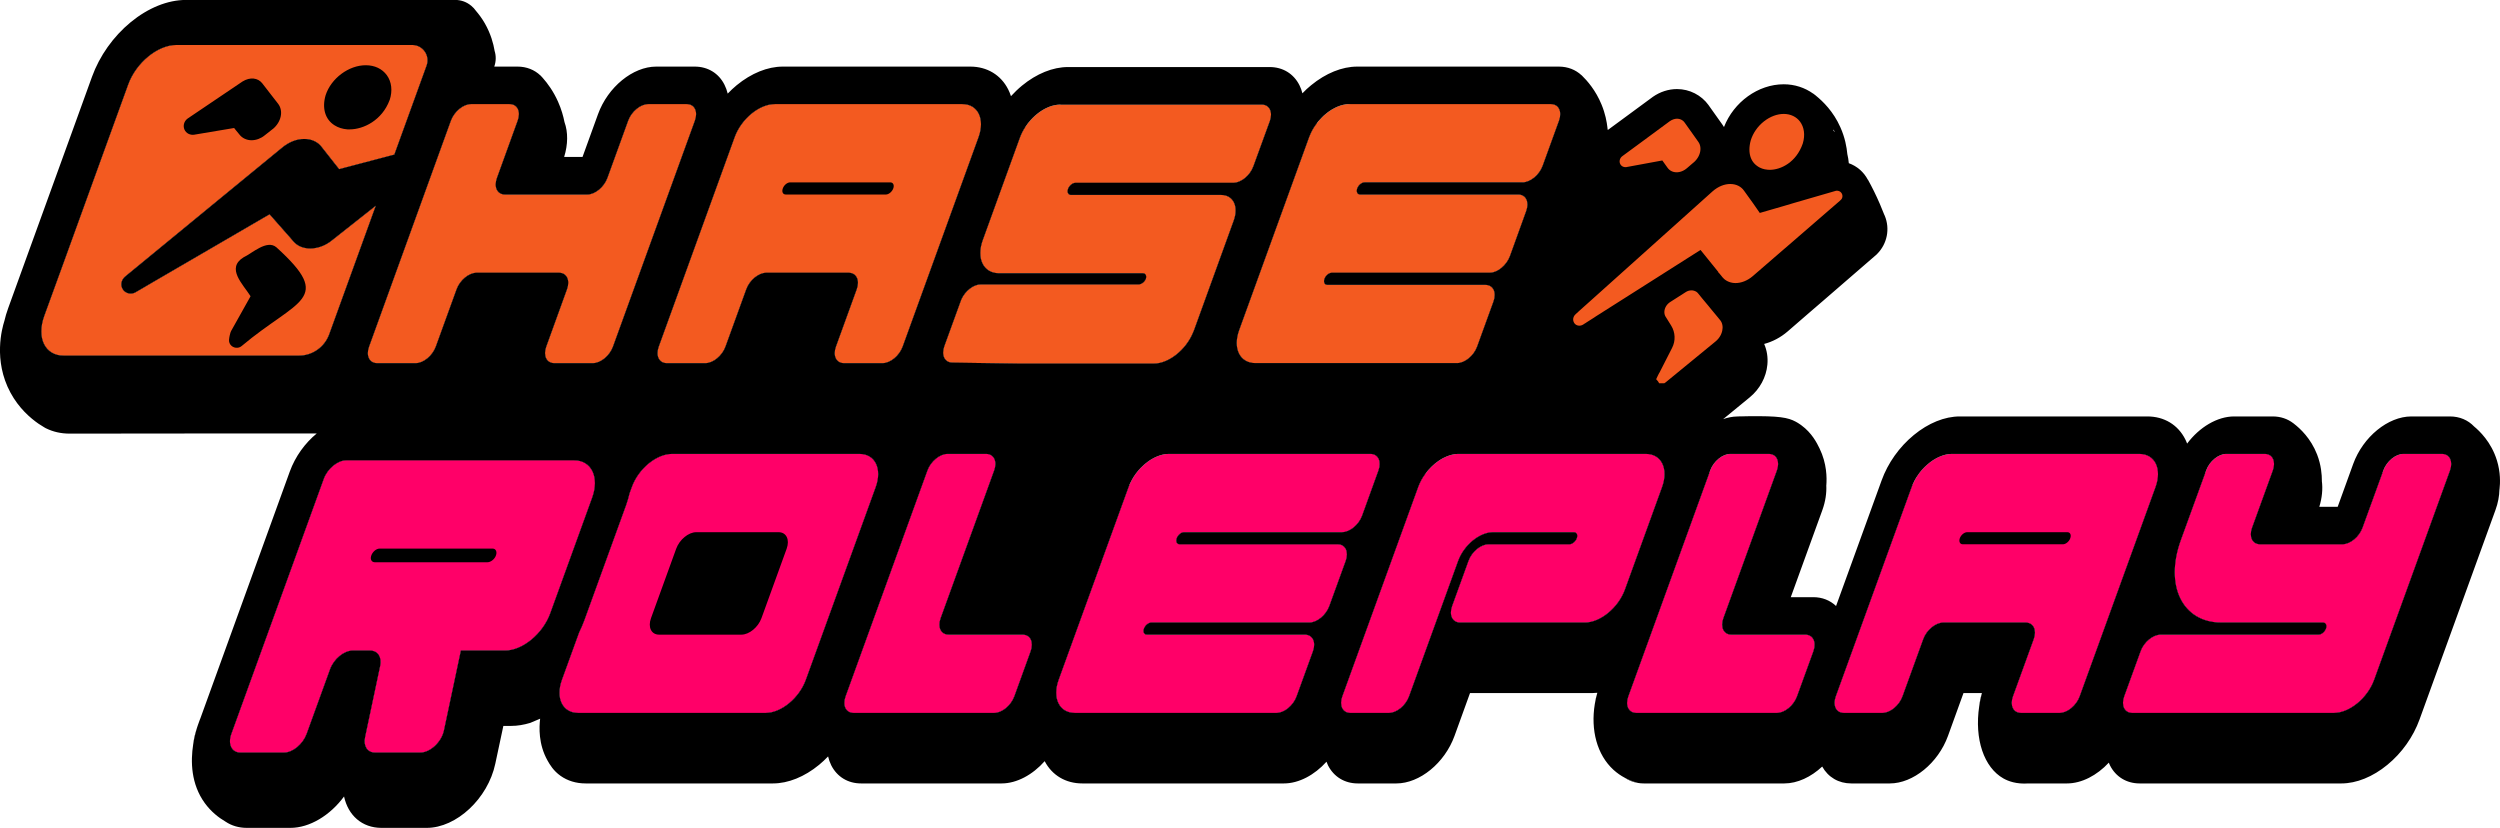
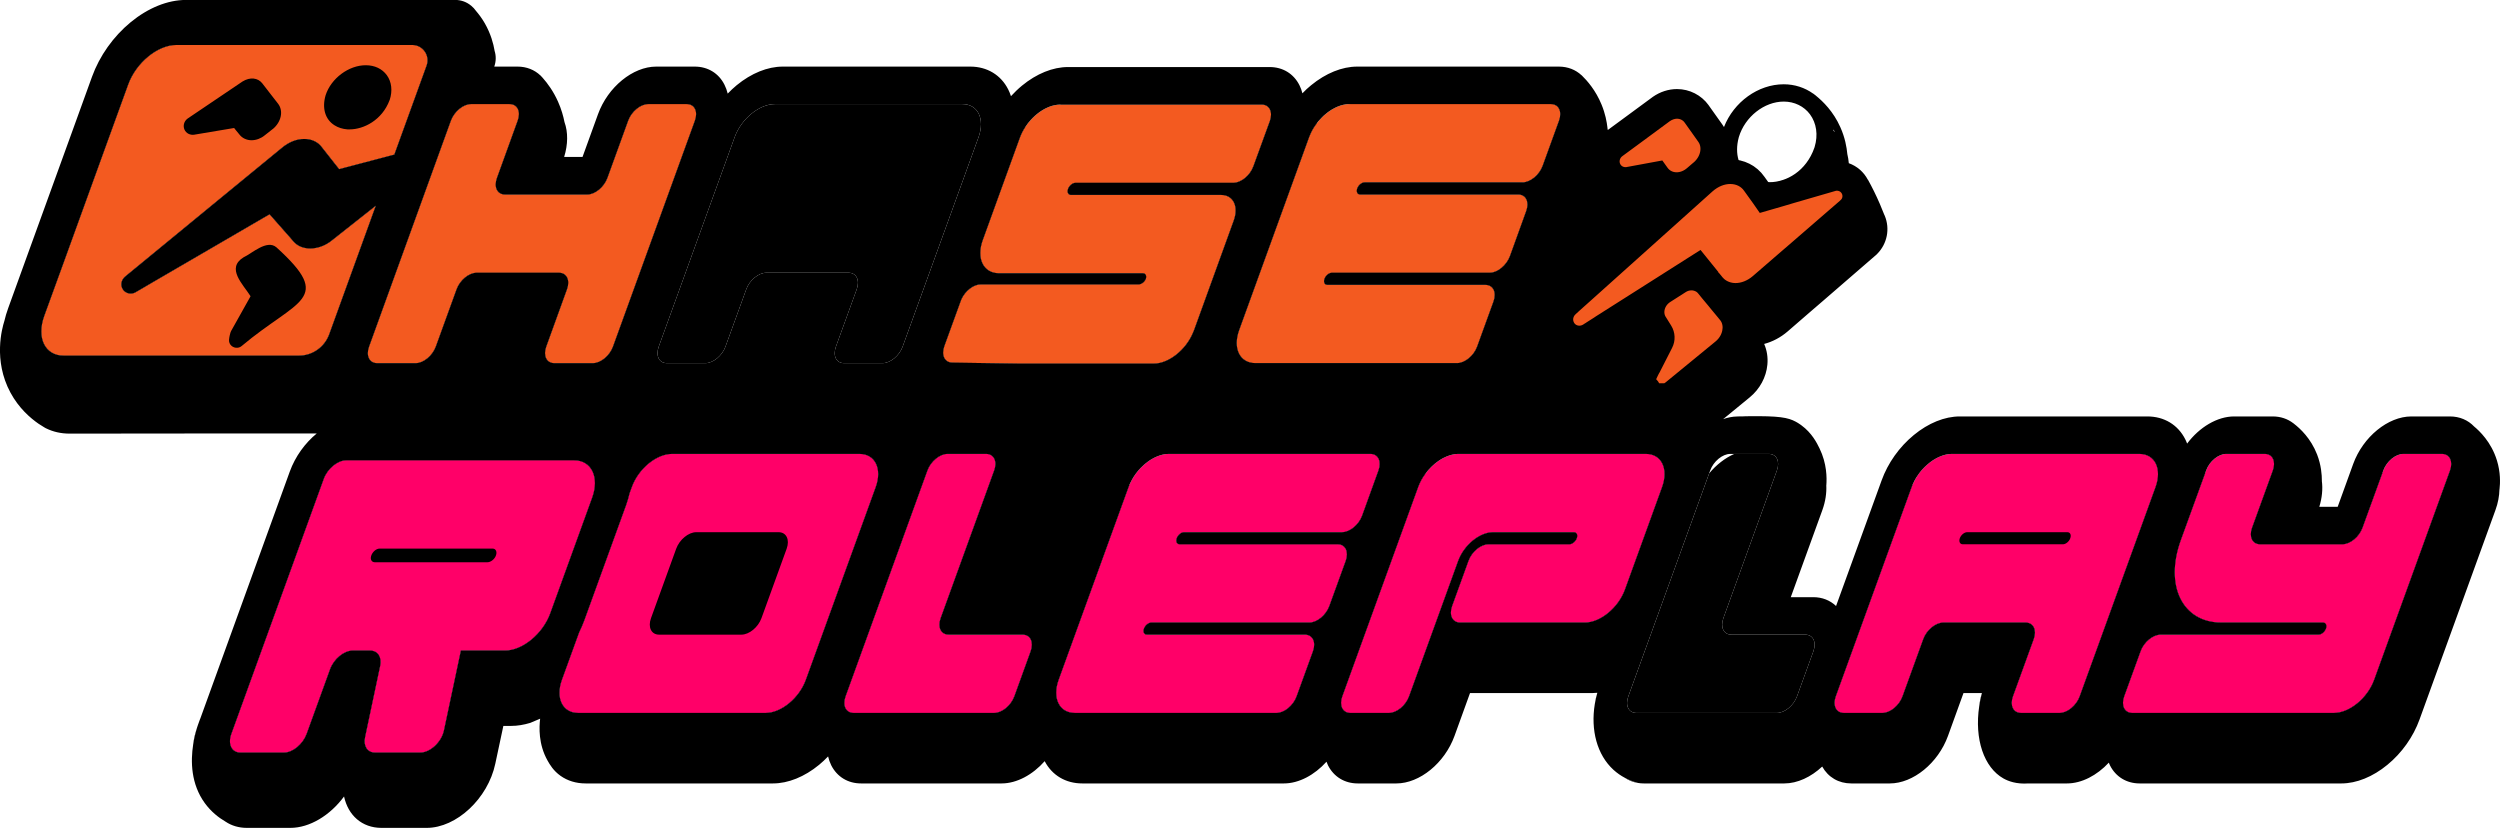
<svg xmlns="http://www.w3.org/2000/svg" id="Layer_1" viewBox="0 0 506.26 167.65">
  <defs>
    <style>.cls-1,.cls-2{fill:#f35a20;}.cls-3{fill:#ff0068;}.cls-2{stroke:#000;stroke-miterlimit:10;stroke-width:5px;}</style>
  </defs>
  <path d="M8.23,85.66c.36,.27,.73,.51,1.13,.71-.33-.19-.71-.43-1.13-.71Z" />
  <path d="M9.71,86.56h0s-.03-.01-.05-.02c.02,.01,.03,.02,.05,.02Z" />
  <g>
    <path d="M494.5,91.92h-7.01c-1.85,.83-3.61,2.19-5.06,3.91l-4.01,11.04c-.67,1.85-2.49,3.35-4.07,3.35h-16.66c-1.57,0-2.31-1.5-1.64-3.35l4.21-11.6c.67-1.85-.07-3.35-1.64-3.35h-7.02c-1.86,.83-3.62,2.22-5.07,3.97l-4.9,13.48c-3.34,9.22,.33,16.7,8.19,16.7h20.6c.57,0,.84,.55,.6,1.23-.25,.67-.92,1.22-1.49,1.22h-31.98c-1.58,0-3.4,1.5-4.07,3.36l-3.32,9.14c-.67,1.85,.07,3.35,1.64,3.35h40.83c3.15,0,6.8-3,8.14-6.7l15.37-42.4c.67-1.85-.07-3.35-1.64-3.35Zm-61.27,0h-37.74c-1.65,.64-3.29,1.6-4.83,2.87-1.28,1.05-2.43,2.27-3.44,3.6-.04,.08-.07,.15-.1,.23l-15.37,42.4c-.67,1.85,.07,3.35,1.64,3.35h7.8c1.58,0,3.4-1.5,4.07-3.35l4.21-11.6c.67-1.85,2.49-3.35,4.07-3.35h16.66c1.57,0,2.31,1.5,1.64,3.35l-4.21,11.6c-.67,1.85,.07,3.35,1.65,3.35h7.79c1.58,0,3.4-1.5,4.07-3.35l15.37-42.4c1.34-3.7-.13-6.7-3.28-6.7Zm-67.66,36.6h-14.94c-1.57,0-2.31-1.49-1.64-3.34l10.84-29.91c.67-1.85-.06-3.35-1.64-3.35h-7c-1.86,.83-3.63,2.2-5.08,3.94l-16.37,45.16c-.68,1.85,.06,3.35,1.64,3.35h28.45c1.58,0,3.4-1.5,4.07-3.35l3.32-9.14c.67-1.86-.07-3.36-1.65-3.36Zm-32.27-36.6h-37.74c-1.65,.64-3.3,1.6-4.84,2.87-.63,.53-1.24,1.1-1.82,1.7-.05-.22-.12-.43-.19-.64-.64,.84-1.16,1.78-1.52,2.77l-15.37,42.4c-.67,1.85,.07,3.35,1.64,3.35h7.8c1.58,0,3.4-1.5,4.07-3.35l9.94-27.42c1.17-3.22,4.34-5.83,7.09-5.83h16.35c.58,0,.85,.55,.6,1.22-.24,.68-.91,1.23-1.49,1.23h-16.38c-1.57,0-3.39,1.5-4.06,3.35l-3.32,9.15c-.67,1.85,.06,3.35,1.64,3.35h25.22c3.16,0,6.8-3,8.14-6.7l7.52-20.75c1.34-3.7-.13-6.7-3.28-6.7Zm-19.24-70.84h-40.6c-1.65,.64-3.29,1.6-4.83,2.86-.61,.5-1.21,1.04-1.75,1.62l-.02,.02c-.05-.21-.12-.42-.19-.62-.5,.64-.92,1.33-1.26,2.07-.11,.24-.22,.5-.31,.75l-14.16,39.06c-1.34,3.7,.12,6.69,3.29,6.69h40.82c1.58,0,3.4-1.49,4.07-3.34l3.32-9.15c.67-1.85-.07-3.35-1.65-3.35h-31.98c-.57,0-.84-.55-.6-1.23,.25-.68,.92-1.23,1.5-1.23h31.98c1.57,0,3.38-1.5,4.07-3.35l3.3-9.14c.68-1.85-.05-3.35-1.63-3.35h-31.98c-.58,0-.85-.55-.61-1.23s.92-1.23,1.49-1.23h31.98c1.59,0,3.41-1.5,4.08-3.35l3.32-9.15c.67-1.85-.07-3.35-1.65-3.35Zm-36.56,70.84h-40.59c-1.66,.64-3.3,1.6-4.84,2.87-1.27,1.05-2.42,2.27-3.43,3.59-.04,.08-.07,.16-.1,.24l-14.16,39.05c-1.34,3.7,.13,6.7,3.29,6.7h40.82c1.58,0,3.4-1.5,4.07-3.35l3.32-9.15c.67-1.85-.07-3.35-1.65-3.35h-31.98c-.57,0-.84-.55-.6-1.22,.25-.68,.92-1.23,1.5-1.23h31.97c1.58,0,3.4-1.5,4.07-3.35l3.32-9.15c.67-1.85-.07-3.35-1.64-3.35h-31.98c-.58,0-.85-.55-.6-1.23,.24-.67,.91-1.22,1.49-1.22h31.98c1.57,0,3.4-1.5,4.07-3.35l3.31-9.15c.67-1.85-.06-3.35-1.64-3.35Zm-22-70.74h-40.64c-1.64,.64-3.26,1.6-4.79,2.85-.79,.65-1.53,1.37-2.23,2.13-.01-.02-.01-.04-.02-.06-.05-.14-.1-.29-.16-.43-.47,.69-.85,1.44-1.13,2.21l-3.72,10.26-3.8,10.49c-1.34,3.7,.13,6.7,3.28,6.7h29.13c.56,0,.83,.5,.62,1.14,0,.01,0,.02-.01,.03-.27,.62-.89,1.09-1.43,1.09h-31.97c-1.48,0-3.18,1.32-3.94,3.02-.04,.11-.09,.22-.13,.33l-3.32,9.14c-.68,1.85,.07,3.35,1.64,3.35,0,0,13.11,.2,13.43,.2h27.32c3.01,0,6.48-2.74,7.93-6.21,.09-.17,.16-.35,.22-.52l8.05-22.23c1.05-2.87-.09-5.19-2.54-5.19h-30.41c-.57,0-.84-.55-.6-1.23,.01-.04,.03-.07,.04-.11,.28-.63,.91-1.12,1.46-1.12h31.97c1.57,0,3.4-1.5,4.06-3.35l3.33-9.14c.67-1.85-.08-3.35-1.64-3.35Zm-48.43,107.34h-14.94c-1.58,0-2.32-1.49-1.65-3.34l10.84-29.91c.68-1.85-.06-3.35-1.64-3.35h-7.8c-1.57,0-3.4,1.5-4.07,3.35l-16.58,45.75c-.67,1.85,.06,3.35,1.64,3.35h28.46c1.57,0,3.39-1.5,4.07-3.35l3.31-9.14c.67-1.86-.06-3.36-1.64-3.36Zm-12.19-107.44h-37.97c-3.16,0-6.8,3-8.14,6.7l-15.37,42.41c-.67,1.85,.06,3.35,1.64,3.35h7.79c1.59,0,3.41-1.5,4.08-3.35l4.21-11.61c.67-1.85,2.49-3.35,4.07-3.35h16.65c1.58,0,2.32,1.5,1.65,3.35l-4.21,11.61c-.67,1.85,.06,3.35,1.64,3.35h7.8c1.58,0,3.4-1.5,4.07-3.35l15.37-42.41c1.34-3.7-.13-6.7-3.28-6.7Zm-20.82,70.84h-37.97c-3.16,0-6.8,3-8.14,6.7l-.46,1.27c-.19,.78-.4,1.57-.69,2.37l-8.49,23.41c-.29,.81-.65,1.61-1.03,2.39l-3.49,9.61c-1.34,3.7,.13,6.7,3.29,6.7h37.96c3.16,0,6.8-3,8.14-6.7l14.16-39.05c1.34-3.7-.13-6.7-3.28-6.7ZM139.07,21.08h-7.79c-1.58,0-3.4,1.5-4.07,3.35l-4.21,11.61c-.68,1.85-2.49,3.35-4.07,3.35h-16.66c-1.58,0-2.31-1.5-1.64-3.35l4.2-11.61c.68-1.85-.06-3.35-1.64-3.35h-7.8c-1.58,0-3.39,1.5-4.08,3.35l-16.57,45.76c-.68,1.85,.07,3.35,1.64,3.35h7.8c1.58,0,3.39-1.5,4.07-3.35l4.21-11.61c.67-1.85,2.49-3.35,4.07-3.35h16.66c1.57,0,2.31,1.5,1.63,3.35l-4.2,11.61c-.67,1.85,.07,3.35,1.64,3.35h7.8c1.58,0,3.4-1.5,4.07-3.35l16.59-45.76c.67-1.85-.07-3.35-1.65-3.35Zm-22.85,72.13h-46.07c-1.78,0-3.84,1.7-4.59,3.78l-18.71,51.63c-.76,2.08,.07,3.78,1.85,3.78h8.8c1.78,0,3.83-1.7,4.59-3.78l4.75-13.1c.75-2.08,2.81-3.78,4.59-3.78h3.51c1.57,0,2.43,1.32,2.04,3.13l-3.05,14.4c-.39,1.81,.47,3.13,2.04,3.13h9.14c2,0,4.29-2.13,4.78-4.44l3.44-16.22h8.92c3.56,0,7.67-3.38,9.18-7.55l8.49-23.42c1.51-4.17-.15-7.56-3.7-7.56ZM83.48,9.11H35.71c-3.79,0-8.16,3.59-9.76,8.03l-3.98,10.97-9.02,24.9-3.99,10.97c-1.6,4.44,.16,8.04,3.94,8.04H60.52c2.75,0,5.2-1.73,6.14-4.31l8.64-23.84,.8-2.21-8.99,7.1c-2.24,1.78-5.33,2.08-7.14,.65l-.15-.14s-.07-.06-.1-.08l-.22-.21-.51-.59c-.05-.06-.09-.11-.15-.18l-.47-.53-3.77-4.28-1.05,.6c-.51,.3-1.02,.6-1.53,.89-3.55,2.07-7.08,4.12-10.62,6.18-3.53,2.05-7.07,4.11-10.61,6.17l-.25,.15c-.13,.07-.27,.14-.4,.23l-1.72,1.01c-.17,.09-.28,.16-.39,.22-.12,.08-.25,.14-.36,.21l-.13,.08c-.34,.21-.69,.31-1.09,.31-.79,0-1.51-.5-1.77-1.25-.28-.78,0-1.67,.7-2.23l3.75-3.08c5.09-4.19,10.2-8.38,15.3-12.57l12.81-10.51c1.35-1.08,2.89-1.67,4.37-1.67s2.76,.59,3.55,1.65c.94,1.19,1.91,2.42,2.88,3.66l.64,.8,11.17-2.94,6.54-18.04c.73-2.03-.77-4.16-2.91-4.16Z" />
-     <path class="cls-2" d="M367.47,29.76l-.04,.13c-1.67,4.83-5.75,7-9.04,7-.2,0-.44-.01-.63-.03-1.2-.09-2.34-.48-3.3-1.16-2.36-1.62-3.24-4.55-2.36-7.85l.03-.11c1.23-4.09,5.14-7.17,9.09-7.17,2.15,0,4.09,.94,5.31,2.58,1.32,1.79,1.67,4.19,.94,6.61Z" />
    <path class="cls-2" d="M374.54,42.26l-.09,.09-10.7,9.26-2.69,2.32-4.46,3.86c-1.52,1.31-3.35,2.03-5.14,2.03-1.46,0-2.85-.5-3.92-1.41l-.09-.08-.2-.2c-.1-.1-.16-.17-.22-.23s-.12-.13-.18-.2l-.07-.06-.12-.18-.05-.07s-.19-.25-.23-.29l-.92-.87v-.28l-1.64-2.03c-.19,.12-.39,.25-.58,.37-3.45,2.19-6.88,4.36-10.3,6.54-2.72,1.73-8.37,5.31-8.37,5.31-.1,.07-.4,.27-.4,.27l-1.51,.96-.07,.05c-.08,.04-.16,.09-.23,.14-.03,.02-.07,.04-.1,.06l-.1,.1-.44,.24c-.6,.33-1.24,.49-1.9,.49-1.57,0-2.95-.95-3.5-2.42-.57-1.51-.13-3.2,1.13-4.31l.81-.74,2.44-2.18c3.38-3.04,6.78-6.09,10.18-9.13l14.25-12.78c1.56-1.38,3.42-2.13,5.25-2.13,2.01,0,3.78,.89,4.86,2.45,.61,.84,1.25,1.74,1.89,2.63,.09,.13,.18,.25,.27,.38l3.28-.95,1.81-.54,9-2.61h.49c1.48,0,2.79,.87,3.35,2.22,.56,1.35,.25,2.89-.79,3.92Z" />
    <path class="cls-2" d="M351.31,66.83c-.15,1.61-.99,3.16-2.31,4.24l-9.93,8.14-.08,.1-.68,.45c-.33,.22-.71,.34-1.11,.35h-1.43c-.79,.01-1.51-.43-1.87-1.14-.1-.2-.23-.38-.39-.53l-.1-.11c-.62-.62-.79-1.58-.4-2.38l.48-1.01,.97-1.93h.03c.37-.73,1.3-2.54,1.89-3.7,.34-.65,.3-1.43-.08-2.05-.32-.5-.62-.99-.88-1.41-.09-.14-.17-.27-.26-.41-1.28-2.11-.51-4.97,1.74-6.4l3.02-1.93c.78-.53,1.68-.81,2.62-.81,.62,0,1.23,.14,1.78,.39l.19,.07,.4,.25,.15,.09,.07,.07,.04,.03c.18,.15,.43,.36,.67,.67,0,0,.44,.53,.54,.66l.07,.07,.12,.17c.44,.52,.87,1.05,1.31,1.57l.48,.59c.43,.51,.86,1.04,1.3,1.57l.58,.71c.81,.96,1.2,2.26,1.07,3.62Z" />
    <path class="cls-2" d="M344.71,34.7l-.37,.31c-.35,.31-.7,.61-1.06,.91-1.09,.95-2.42,1.47-3.75,1.47-1.57,0-2.97-.71-3.86-1.94l-.15-.21c-1.9,.35-6.02,1.11-6.02,1.11h-.31c-1.7,0-3.11-1.07-3.57-2.65-.44-1.54,.17-3.2,1.48-4.13,1.4-1.03,2.8-2.06,4.2-3.09,1.78-1.31,3.56-2.61,5.33-3.93l.08-.06c.9-.62,1.9-.95,2.9-.95,1.41,0,2.74,.67,3.55,1.8,.61,.88,1.21,1.7,1.8,2.53l.99,1.4c1.57,2.19,1.04,5.39-1.24,7.43Z" />
    <path class="cls-3" d="M496.14,95.27l-15.37,42.4c-1.34,3.7-4.99,6.7-8.14,6.7h-40.83c-1.57,0-2.31-1.5-1.64-3.35l3.32-9.14c.67-1.86,2.49-3.36,4.07-3.36h31.98c.57,0,1.24-.55,1.49-1.22,.24-.68-.03-1.23-.6-1.23h-20.6c-7.86,0-11.53-7.48-8.19-16.7l4.9-13.48,.22-.62c.67-1.85,2.49-3.35,4.07-3.35h7.8c1.57,0,2.31,1.5,1.64,3.35l-4.21,11.6c-.67,1.85,.07,3.35,1.64,3.35h16.66c1.58,0,3.4-1.5,4.07-3.35l4.01-11.04,.2-.56c.67-1.85,2.49-3.35,4.07-3.35h7.8c1.57,0,2.31,1.5,1.64,3.35Z" />
    <path class="cls-3" d="M433.23,91.92h-37.97c-.77,0-1.57,.18-2.36,.51-.2,.08-.39,.17-.59,.27-.19,.1-.39,.21-.58,.32-.19,.12-.38,.24-.57,.37-.18,.13-.37,.27-.55,.42-.18,.14-.36,.29-.53,.46-.09,.07-.18,.15-.26,.24-.09,.08-.17,.16-.25,.25-.15,.15-.29,.3-.43,.46-.34,.39-.65,.81-.92,1.24-.13,.2-.26,.41-.38,.62-.12,.21-.23,.43-.33,.64-.11,.22-.2,.45-.29,.67-.04,.08-.07,.15-.1,.23l-15.37,42.4c-.67,1.85,.07,3.35,1.64,3.35h7.8c1.58,0,3.4-1.5,4.07-3.35l4.21-11.6c.67-1.85,2.49-3.35,4.07-3.35h16.66c1.57,0,2.31,1.5,1.64,3.35l-4.21,11.6c-.67,1.85,.07,3.35,1.65,3.35h7.79c1.58,0,3.4-1.5,4.07-3.35l15.37-42.4c1.34-3.7-.13-6.7-3.28-6.7Zm-13.99,17.07c-.24,.68-.91,1.23-1.49,1.23h-20.28c-.57,0-.84-.55-.6-1.23,.25-.67,.92-1.22,1.49-1.22h20.28c.58,0,.85,.55,.6,1.22Z" />
-     <path class="cls-3" d="M367.22,131.88l-3.32,9.14c-.67,1.85-2.49,3.35-4.07,3.35h-28.45c-1.58,0-2.32-1.5-1.64-3.35l16.37-45.16,.21-.59c.67-1.85,2.49-3.35,4.07-3.35h7.8c1.58,0,2.31,1.5,1.64,3.35l-10.84,29.91c-.67,1.85,.07,3.34,1.64,3.34h14.94c1.58,0,2.32,1.5,1.65,3.36Z" />
    <path class="cls-3" d="M336.58,98.62l-7.52,20.75c-1.34,3.7-4.98,6.7-8.14,6.7h-25.22c-1.58,0-2.31-1.5-1.64-3.35l3.32-9.15c.67-1.85,2.49-3.35,4.06-3.35h16.38c.58,0,1.25-.55,1.49-1.23,.25-.67-.02-1.22-.6-1.22h-16.35c-2.75,0-5.92,2.61-7.09,5.83l-9.94,27.42c-.67,1.85-2.49,3.35-4.07,3.35h-7.8c-1.57,0-2.31-1.5-1.64-3.35l15.37-42.4c.36-.99,.88-1.93,1.52-2.77,.32-.44,.68-.85,1.06-1.22,.06-.07,.12-.13,.19-.19,.06-.06,.13-.12,.2-.18,.26-.25,.53-.47,.8-.67,.13-.1,.26-.2,.39-.28,.31-.22,.64-.41,.97-.58,.2-.11,.4-.2,.6-.28,.17-.07,.34-.14,.51-.19,.05-.02,.1-.04,.16-.06,.18-.06,.36-.1,.54-.14,.16-.04,.33-.07,.49-.09,.08-.01,.16-.02,.25-.03,.15-.01,.31-.02,.46-.02h37.97c3.15,0,4.62,3,3.28,6.7Z" />
    <path class="cls-3" d="M279.14,95.27l-3.31,9.15c-.67,1.85-2.5,3.35-4.07,3.35h-31.98c-.58,0-1.25,.55-1.49,1.22-.25,.68,.02,1.23,.6,1.23h31.98c1.57,0,2.31,1.5,1.64,3.35l-3.32,9.15c-.67,1.85-2.49,3.35-4.07,3.35h-31.97c-.58,0-1.25,.55-1.5,1.23-.24,.67,.03,1.22,.6,1.22h31.98c1.58,0,2.32,1.5,1.65,3.35l-3.32,9.15c-.67,1.85-2.49,3.35-4.07,3.35h-40.82c-3.16,0-4.63-3-3.29-6.7l14.16-39.05c.03-.08,.06-.16,.1-.24,.09-.22,.18-.44,.29-.66,.09-.19,.19-.38,.29-.57,.04-.08,.08-.16,.14-.24,.08-.14,.17-.29,.26-.43,.28-.44,.6-.86,.94-1.26,.14-.16,.28-.31,.43-.46,.49-.52,1.03-.98,1.59-1.37,.19-.13,.38-.26,.57-.37,.19-.12,.39-.23,.58-.32,.2-.1,.39-.19,.59-.27,.79-.33,1.59-.51,2.36-.51h40.82c1.58,0,2.31,1.5,1.64,3.35Z" />
    <path class="cls-3" d="M208.71,131.88l-3.31,9.14c-.68,1.85-2.5,3.35-4.07,3.35h-28.46c-1.58,0-2.31-1.5-1.64-3.35l16.58-45.75c.67-1.85,2.5-3.35,4.07-3.35h7.8c1.58,0,2.32,1.5,1.64,3.35l-10.84,29.91c-.67,1.85,.07,3.34,1.65,3.34h14.94c1.58,0,2.31,1.5,1.64,3.36Z" />
    <path class="cls-3" d="M174.06,91.92h-37.97c-3.16,0-6.8,3-8.14,6.7l-.46,1.27c-.19,.78-.4,1.57-.69,2.37l-8.49,23.41c-.29,.81-.65,1.61-1.03,2.39l-3.49,9.61c-1.34,3.7,.13,6.7,3.29,6.7h37.96c3.16,0,6.8-3,8.14-6.7l14.16-39.05c1.34-3.7-.13-6.7-3.28-6.7Zm-14.76,19.2l-5.1,14.06c-.67,1.85-2.49,3.34-4.07,3.34h-16.66c-1.57,0-2.31-1.49-1.64-3.34l5.1-14.06c.67-1.85,2.49-3.35,4.07-3.35h16.66c1.58,0,2.31,1.5,1.64,3.35Z" />
    <path class="cls-3" d="M116.22,93.21h-46.07c-1.78,0-3.84,1.7-4.59,3.78l-18.71,51.63c-.76,2.08,.07,3.78,1.85,3.78h8.8c1.78,0,3.83-1.7,4.59-3.78l4.75-13.1c.75-2.08,2.81-3.78,4.59-3.78h3.51c1.57,0,2.43,1.32,2.04,3.13l-3.05,14.4c-.39,1.81,.47,3.13,2.04,3.13h9.14c2,0,4.29-2.13,4.78-4.44l3.44-16.22h8.92c3.56,0,7.67-3.38,9.18-7.55l8.49-23.42c1.51-4.17-.15-7.56-3.7-7.56Zm-15.84,19.4c-.32,.73-1.07,1.25-1.68,1.25h-22.78c-.62,0-.98-.52-.77-1.25,.23-.82,1.03-1.52,1.72-1.52h22.88c.69,0,.99,.7,.63,1.52Z" />
    <path class="cls-1" d="M315.71,24.43l-3.32,9.15c-.67,1.85-2.49,3.35-4.08,3.35h-31.98c-.57,0-1.25,.55-1.49,1.23s.03,1.23,.61,1.23h31.98c1.58,0,2.31,1.5,1.63,3.35l-3.3,9.14c-.69,1.85-2.5,3.35-4.07,3.35h-31.98c-.58,0-1.25,.55-1.5,1.23-.24,.68,.03,1.23,.6,1.23h31.98c1.58,0,2.32,1.5,1.65,3.35l-3.32,9.15c-.67,1.85-2.49,3.34-4.07,3.34h-40.82c-3.17,0-4.63-2.99-3.29-6.69l14.16-39.06c.09-.25,.2-.51,.31-.75,.34-.74,.76-1.43,1.26-2.07h0s.03-.04,.04-.05c.15-.2,.32-.41,.49-.6,.16-.19,.34-.38,.52-.56,.13-.13,.25-.25,.38-.37,.26-.24,.53-.46,.8-.66,.14-.1,.28-.2,.42-.29,.14-.1,.28-.19,.42-.27,.2-.13,.41-.24,.63-.34,.12-.07,.25-.13,.38-.18,.24-.11,.49-.2,.74-.28,.18-.05,.37-.1,.55-.14,.16-.04,.31-.07,.47-.09,.1,0,.19-.02,.28-.03,.15-.01,.3-.02,.45-.02h40.82c1.58,0,2.32,1.5,1.65,3.35Z" />
    <path class="cls-1" d="M257.14,24.53l-3.33,9.14c-.66,1.85-2.49,3.35-4.06,3.35h-31.97c-.55,0-1.18,.49-1.46,1.12,0,.04-.03,.07-.04,.11-.24,.68,.03,1.23,.6,1.23h30.41c2.45,0,3.59,2.32,2.54,5.19l-8.05,22.23c-.06,.17-.13,.35-.22,.52-1.45,3.47-4.92,6.21-7.93,6.21h-27.32c-.32,0-13.43-.2-13.43-.2-1.57,0-2.32-1.5-1.64-3.35l3.32-9.14c.04-.11,.09-.22,.13-.33,.76-1.7,2.46-3.02,3.94-3.02h31.97c.54,0,1.16-.47,1.43-1.09,.01-.01,.01-.02,.01-.03,.21-.64-.06-1.14-.62-1.14h-29.13c-3.15,0-4.62-3-3.28-6.7l3.8-10.49,3.72-10.26c.28-.77,.66-1.52,1.13-2.21,.32-.5,.68-.96,1.08-1.39,.13-.15,.26-.29,.4-.42,.13-.14,.27-.27,.41-.39,.14-.13,.29-.25,.43-.37,.72-.59,1.49-1.06,2.28-1.39,.2-.09,.4-.16,.6-.23,.01,0,.02,0,.04-.01,.17-.05,.33-.1,.5-.13,.14-.04,.29-.07,.43-.08,.11-.03,.22-.04,.33-.05,.17-.02,.34-.03,.51-.03h40.83c1.56,0,2.31,1.5,1.64,3.35Z" />
-     <path class="cls-1" d="M194.88,21.08h-37.97c-3.16,0-6.8,3-8.14,6.7l-15.37,42.41c-.67,1.85,.06,3.35,1.64,3.35h7.79c1.59,0,3.41-1.5,4.08-3.35l4.21-11.61c.67-1.85,2.49-3.35,4.07-3.35h16.65c1.58,0,2.32,1.5,1.65,3.35l-4.21,11.61c-.67,1.85,.06,3.35,1.64,3.35h7.8c1.58,0,3.4-1.5,4.07-3.35l15.37-42.41c1.34-3.7-.13-6.7-3.28-6.7Zm-13.99,17.08c-.25,.68-.92,1.23-1.49,1.23h-20.28c-.58,0-.85-.55-.6-1.23,.24-.68,.91-1.23,1.49-1.23h20.28c.58,0,.85,.55,.6,1.23Z" />
    <path class="cls-1" d="M140.72,24.43l-16.59,45.76c-.67,1.85-2.49,3.35-4.07,3.35h-7.8c-1.57,0-2.31-1.5-1.64-3.35l4.2-11.61c.68-1.85-.06-3.35-1.63-3.35h-16.66c-1.58,0-3.4,1.5-4.07,3.35l-4.21,11.61c-.68,1.85-2.49,3.35-4.07,3.35h-7.8c-1.57,0-2.32-1.5-1.64-3.35l16.57-45.76c.69-1.85,2.5-3.35,4.08-3.35h7.8c1.58,0,2.32,1.5,1.64,3.35l-4.2,11.61c-.67,1.85,.06,3.35,1.64,3.35h16.66c1.58,0,3.39-1.5,4.07-3.35l4.21-11.61c.67-1.85,2.49-3.35,4.07-3.35h7.79c1.58,0,2.32,1.5,1.65,3.35Z" />
    <path class="cls-1" d="M83.48,9.11H35.71c-3.79,0-8.16,3.59-9.76,8.03l-3.98,10.97-9.02,24.9-3.99,10.97c-1.6,4.44,.16,8.04,3.94,8.04H60.52c2.75,0,5.2-1.73,6.14-4.31l8.64-23.84,.8-2.21-8.99,7.1c-2.24,1.78-5.33,2.08-7.14,.65l-.15-.14s-.07-.06-.1-.08l-.22-.21-.51-.59c-.05-.06-.09-.11-.15-.18l-.47-.53-3.77-4.28-1.05,.6c-.51,.3-1.02,.6-1.53,.89-3.55,2.07-7.08,4.12-10.62,6.18-3.53,2.05-7.07,4.11-10.61,6.17l-.25,.15c-.13,.07-.27,.14-.4,.23l-1.72,1.01c-.17,.09-.28,.16-.39,.22-.12,.08-.25,.14-.36,.21l-.13,.08c-.34,.21-.69,.31-1.09,.31-.79,0-1.51-.5-1.77-1.25-.28-.78,0-1.67,.7-2.23l3.75-3.08c5.09-4.19,10.2-8.38,15.3-12.57l12.81-10.51c1.35-1.08,2.89-1.67,4.37-1.67s2.76,.59,3.55,1.65c.94,1.19,1.91,2.42,2.88,3.66l.64,.8,11.17-2.94,6.54-18.04c.73-2.03-.77-4.16-2.91-4.16Zm-36.81,58.23c.03-.11,.07-.21,.13-.31,1.26-2.26,2.68-4.78,3.94-7.04-1.51-2.41-5.02-5.66-1.42-7.88,1.7-.78,4.72-3.66,6.64-2.04,11.77,10.68,4.36,10.44-7.01,19.99-.23,.2-.52,.32-.82,.36h-.02c-.95,.11-1.81-.66-1.73-1.61,.05-.62,.21-1.19,.29-1.47Zm8.56-41.2h-.02c-.53,.44-1.06,.86-1.61,1.27-.75,.62-1.72,.99-2.67,.99s-1.88-.42-2.43-1.14c-.23-.27-.49-.59-.75-.91-.11-.15-.22-.29-.34-.43-2.69,.45-5.39,.9-8.1,1.36l-.27,.02c-.87,0-1.58-.55-1.78-1.33-.2-.78,.15-1.61,.86-2.05l4.06-2.74c2.31-1.55,4.62-3.11,6.92-4.67,1.58-.98,3.13-.73,3.99,.34,.65,.85,1.28,1.66,1.92,2.48l1.29,1.66c1.14,1.45,.67,3.72-1.07,5.15Zm23.69-5.91l-.03,.06c-1.52,4.06-5.26,5.91-8.08,5.91h-.45c-1-.08-1.89-.36-2.62-.83-1.89-1.18-2.57-3.46-1.8-6.09,1.11-3.42,4.68-6.07,8.13-6.07,1.81,0,3.32,.72,4.27,2.02,.97,1.34,1.18,3.16,.58,5Z" />
    <path d="M39.13,150.74c.18-1.19,.44-2.25,.69-3.1-.36,1.04-.58,2.08-.69,3.1Z" />
    <path d="M329.03,157.5c.78,.54,1.68,.9,2.67,1.05-.85-.23-1.76-.56-2.67-1.05Zm-6.07-14.93c.13-.75,.3-1.52,.51-2.28-.24,.77-.41,1.53-.51,2.28Zm77.85,.42c.13-.87,.31-1.75,.54-2.64-.28,.89-.46,1.78-.54,2.64Z" />
    <path d="M505.63,93.22c-1.15-3.73-3.55-5.97-4.62-6.86h0c-1.24-1.3-2.94-2.03-4.9-2.03h-7.8c-4.73,0-9.79,4.14-11.78,9.62l-3.14,8.68h-3.72c.56-1.82,.73-3.62,.51-5.26t.01,.02c0-1.27-.14-3.2-.97-5.35-1.28-3.3-3.46-5.28-4.66-6.21-.02-.01-.04-.03-.06-.05l-.12-.09h0c-1.14-.87-2.56-1.36-4.16-1.36h-7.79c-3.44,0-7.05,2.19-9.53,5.5-.11-.29-.23-.59-.37-.86-1.48-2.95-4.28-4.64-7.69-4.64h-37.97c-3.06,0-6.37,1.34-9.32,3.77-2.93,2.41-5.25,5.67-6.52,9.2l-9.22,25.42c-1.21-1.15-2.8-1.79-4.62-1.79h-4.55l6.4-17.65c.62-1.72,.87-3.43,.79-5.02h.01c.11-1.49,.12-4.38-1.38-7.46-.53-1.09-1.54-3.12-3.68-4.68-.06-.04-.13-.09-.21-.15-.15-.11-.31-.21-.47-.31-.14-.09-.29-.17-.45-.26-1.59-.85-3.36-1.19-9.63-1.11-.28,.01-.61,.01-1,.02,0,0,.01,0,.01,.02h-.92c-.11,0-.22,.01-.34,.01-.94,.02-1.9,.21-2.83,.54l4.15-3.4,1.23-1.01c2.05-1.68,3.35-4.09,3.58-6.63,.14-1.47-.09-2.9-.65-4.19,1.69-.45,3.32-1.3,4.74-2.52l4.48-3.88,2.66-2.29,10.62-9.19,.19-.16,.18-.18c2.04-2.04,2.65-5.08,1.55-7.74-.03-.08-.08-.15-.11-.23h0c-.27-.7-.56-1.42-.88-2.15-.77-1.79-1.59-3.43-2.42-4.93,0,.01,0,.02-.01,.03-.83-1.59-2.21-2.77-3.86-3.36-.06-.63-.15-1.26-.3-1.85-.13-1.4-.47-3.34-1.42-5.45-1.41-3.17-3.51-5.21-4.93-6.36-.01-.02-.03-.03-.04-.04-.2-.16-.38-.3-.55-.42l.02,.03c-1.69-1.21-3.75-1.89-5.96-1.89-5.19,0-10.12,3.59-12.1,8.66-.11-.17-.21-.34-.33-.51l-.97-1.36c-.59-.83-1.18-1.66-1.77-2.49l-.03-.04-.02-.04c-1.47-2.03-3.86-3.25-6.39-3.25-1.72,0-3.42,.55-4.9,1.58l-.08,.06-.08,.06c-1.78,1.31-3.56,2.62-5.34,3.93-1.21,.89-2.41,1.78-3.62,2.66-.02-.14-.04-.28-.07-.41h.01c-.14-1.26-.45-2.91-1.2-4.73-1.18-2.89-2.9-4.84-4.05-5.96v.02c-1.21-1.13-2.8-1.76-4.61-1.76h-40.83c-3.05,0-6.36,1.34-9.32,3.77-.61,.5-1.21,1.04-1.75,1.62l-.02,.02c-.14-.58-.34-1.13-.6-1.64-1.18-2.34-3.38-3.68-6.04-3.68h-40.83c-3.06,0-6.37,1.34-9.32,3.77-.79,.65-1.53,1.37-2.23,2.13-.01-.02-.01-.04-.02-.06-.15-.45-.32-.88-.53-1.29-1.48-2.95-4.29-4.64-7.69-4.64h-37.97c-3.06,0-6.37,1.34-9.33,3.77-.64,.53-1.25,1.1-1.82,1.7-.15-.63-.37-1.23-.65-1.79-1.17-2.34-3.38-3.68-6.03-3.68h-7.8c-4.73,0-9.79,4.14-11.78,9.63l-3.14,8.67h-3.72c.78-2.52,.81-5.02,.07-7.06-.23-1.17-.62-2.6-1.31-4.14-.94-2.11-2.11-3.7-3.11-4.83-.09-.1-.18-.21-.28-.3-.05-.06-.11-.12-.16-.18v.02c-1.21-1.16-2.82-1.81-4.66-1.81h-4.7c.39-1.11,.38-2.23,.05-3.24t.01,0c-.23-1.37-.75-3.38-1.98-5.53-.58-1.01-1.21-1.84-1.8-2.53-.26-.37-.57-.71-.92-1,0,0-.01-.02-.02-.03,0,0-.01,0-.01,.01-.87-.73-1.99-1.18-3.26-1.18H37.64c-3.67,0-7.64,1.6-11.18,4.51-3.52,2.9-6.3,6.82-7.83,11.05l-3.97,10.97L5.63,51.43l-3.97,10.97c-.32,.89-.59,1.78-.79,2.66t-.01,.02c-.42,1.36-2.28,7.87,1.26,14.43,1.7,3.15,4.02,5.15,5.73,6.33,.01,0,.02,0,.02,.01,.42,.28,.8,.52,1.13,.71,.1,.06,.2,.12,.3,.17,.02,.01,.03,.02,.05,.02h0c1.4,.69,3,1.06,4.73,1.06l28.53-.03h21.53c-2.36,1.94-4.34,4.64-5.46,7.72l-18.11,49.99s-.03,.08-.06,.14l-.08,.21-.36,1c-.05,.14-.1,.29-.15,.45-.04,.11-.07,.23-.11,.35-.25,.85-.51,1.91-.69,3.1-.54,3.46-.45,8.04,2.35,11.89,1.26,1.73,2.78,2.93,4.22,3.77,1.21,.81,2.68,1.25,4.3,1.25h8.8c3.93,0,8.07-2.54,10.88-6.36,.82,3.81,3.63,6.36,7.59,6.36h9.14c6.04,0,12.41-5.95,13.9-13l1.63-7.65h1.61c1.25,0,2.54-.22,3.83-.61,.67-.28,1.34-.57,2.01-.85-.21,1.71-.37,5.16,1.5,8.48,.47,.83,1.18,2.06,2.63,3.09,1.41,1,3.14,1.54,5.07,1.54h37.96c3.06,0,6.38-1.34,9.33-3.77,.64-.52,1.24-1.1,1.82-1.7,.15,.64,.36,1.24,.64,1.8,1.18,2.33,3.38,3.67,6.04,3.67h28.45c3.09,0,6.3-1.76,8.73-4.51,1.5,2.87,4.26,4.51,7.62,4.51h40.82c3.04,0,6.21-1.71,8.63-4.4,.09,.25,.19,.5,.3,.73,1.18,2.33,3.38,3.67,6.04,3.67h7.8c4.73,0,9.79-4.13,11.78-9.62l3.14-8.68h24.74c.34,0,.69-.02,1.04-.06-.21,.76-.38,1.53-.51,2.28-.86,5.27,.44,10.27,3.79,13.33,.73,.66,1.5,1.19,2.28,1.6,.91,.49,1.82,.82,2.67,1.05,.38,.07,.78,.1,1.19,.1h28.45c2.65,0,5.41-1.3,7.67-3.42,1.21,2.17,3.33,3.42,5.89,3.42h7.8c4.73,0,9.79-4.13,11.78-9.62l3.14-8.68h3.73c-.23,.89-.41,1.77-.54,2.64-1.01,6.7,.97,12.44,4.9,14.65,.93,.52,2.57,1.19,5.08,1.01h7.79c2.97,0,6.08-1.63,8.47-4.21,.07,.18,.14,.37,.23,.54,1.17,2.33,3.37,3.67,6.03,3.67h40.83c3.06,0,6.37-1.34,9.32-3.77,2.93-2.4,5.25-5.67,6.52-9.2l15.37-42.4c.52-1.42,.78-2.85,.81-4.2h.01c.15-1.29,.22-3.42-.53-5.86Zm-154.32-26.39c-.15,1.61-.99,3.16-2.31,4.24l-9.93,8.14-.08,.1-.68,.45c-.33,.22-.71,.34-1.11,.35h-1.43c-.79,.01-1.51-.43-1.87-1.14-.1-.2-.23-.38-.39-.53l-.1-.11c-.62-.62-.79-1.58-.4-2.38l.48-1.01,.97-1.93h.03c.37-.73,1.3-2.54,1.89-3.7,.34-.65,.3-1.43-.08-2.05-.32-.5-.62-.99-.88-1.41-.09-.14-.17-.27-.26-.41-1.28-2.11-.51-4.97,1.74-6.4l3.02-1.93c.78-.53,1.68-.81,2.62-.81,.62,0,1.23,.14,1.78,.39l.19,.07,.4,.25,.15,.09,.07,.07,.04,.03c.18,.15,.43,.36,.67,.67,0,0,.44,.53,.54,.66l.07,.07,.12,.17c.44,.52,.87,1.05,1.31,1.57l.48,.59c.43,.51,.86,1.04,1.3,1.57l.58,.71c.81,.96,1.2,2.26,1.07,3.62Zm20.28-40.07c-.1-.1-.19-.18-.29-.27-.01-.1-.02-.19-.03-.28l.32,.55Zm-19.49,1.09l.03-.11c1.23-4.09,5.14-7.17,9.09-7.17,2.15,0,4.09,.94,5.31,2.58,1.32,1.79,1.67,4.19,.94,6.61l-.04,.13c-1.67,4.83-5.75,7-9.04,7-.2,0-.44-.01-.63-.03-1.2-.09-2.34-.48-3.3-1.16-2.36-1.62-3.24-4.55-2.36-7.85Zm-1.72,6.91c2.01,0,3.78,.89,4.86,2.45,.61,.84,1.25,1.74,1.89,2.63,.09,.13,.18,.25,.27,.38l3.28-.95,1.81-.54,9-2.61h.49c1.48,0,2.79,.87,3.35,2.22,.56,1.35,.25,2.89-.79,3.92l-.09,.09-10.7,9.26-2.69,2.32-4.46,3.86c-1.52,1.31-3.35,2.03-5.14,2.03-1.46,0-2.85-.5-3.92-1.41l-.09-.08-.2-.2c-.1-.1-.16-.17-.22-.23s-.12-.13-.18-.2l-.07-.06-.12-.18-.05-.07s-.19-.25-.23-.29l-.92-.87v-.28l-1.64-2.03c-.19,.12-.39,.25-.58,.37-3.45,2.19-6.88,4.36-10.3,6.54-2.72,1.73-8.37,5.31-8.37,5.31-.1,.07-.4,.27-.4,.27l-1.51,.96-.07,.05c-.08,.04-.16,.09-.23,.14-.03,.02-.07,.04-.1,.06l-.1,.1-.44,.24c-.6,.33-1.24,.49-1.9,.49-1.57,0-2.95-.95-3.5-2.42-.57-1.51-.13-3.2,1.13-4.31l.81-.74,2.44-2.18c3.38-3.04,6.78-6.09,10.18-9.13l14.25-12.78c1.56-1.38,3.42-2.13,5.25-2.13Zm-23.28-5.19c1.4-1.03,2.8-2.06,4.2-3.09,1.78-1.31,3.56-2.61,5.33-3.93l.08-.06c.9-.62,1.9-.95,2.9-.95,1.41,0,2.74,.67,3.55,1.8,.61,.88,1.21,1.7,1.8,2.53l.99,1.4c1.57,2.19,1.04,5.39-1.24,7.43l-.37,.31c-.35,.31-.7,.61-1.06,.91-1.09,.95-2.42,1.47-3.75,1.47-1.57,0-2.97-.71-3.86-1.94l-.15-.21c-1.9,.35-6.02,1.11-6.02,1.11h-.31c-1.7,0-3.11-1.07-3.57-2.65-.44-1.54,.17-3.2,1.48-4.13Zm-62-1.79c.09-.25,.2-.51,.31-.75,.34-.74,.76-1.43,1.26-2.07h0c.16-.23,.33-.45,.53-.65,.16-.19,.34-.38,.52-.56,.12-.14,.25-.26,.38-.37,.26-.24,.53-.46,.8-.66,.14-.11,.28-.21,.42-.29,.14-.1,.28-.19,.42-.27,.2-.13,.41-.24,.63-.34,.12-.07,.25-.13,.38-.18,.24-.11,.49-.2,.74-.28,.18-.06,.36-.11,.55-.14,.16-.04,.31-.07,.47-.09,.1,0,.19-.02,.28-.03,.15-.01,.3-.02,.45-.02h40.82c1.58,0,2.32,1.5,1.65,3.35l-3.32,9.15c-.67,1.85-2.49,3.35-4.08,3.35h-31.98c-.57,0-1.25,.55-1.49,1.23s.03,1.23,.61,1.23h31.98c1.58,0,2.31,1.5,1.63,3.35l-3.3,9.14c-.69,1.85-2.5,3.35-4.07,3.35h-31.98c-.58,0-1.25,.55-1.5,1.23-.24,.68,.03,1.23,.6,1.23h31.98c1.58,0,2.32,1.5,1.65,3.35l-3.32,9.15c-.67,1.85-2.49,3.34-4.07,3.34h-40.82c-3.17,0-4.63-2.99-3.29-6.69l14.16-39.06Zm-116.33,0c1.34-3.7,4.98-6.7,8.14-6.7h37.97c3.15,0,4.62,3,3.28,6.7l-15.37,42.41c-.67,1.85-2.49,3.35-4.07,3.35h-7.8c-1.58,0-2.31-1.5-1.64-3.35l4.21-11.61c.67-1.85-.07-3.35-1.65-3.35h-16.65c-1.58,0-3.4,1.5-4.07,3.35l-4.21,11.61c-.67,1.85-2.49,3.35-4.08,3.35h-7.79c-1.58,0-2.31-1.5-1.64-3.35l15.37-42.41Zm-53.38-6.7h7.8c1.58,0,2.32,1.5,1.64,3.35l-4.2,11.61c-.67,1.85,.06,3.35,1.64,3.35h16.66c1.58,0,3.39-1.5,4.07-3.35l4.21-11.61c.67-1.85,2.49-3.35,4.07-3.35h7.79c1.58,0,2.32,1.5,1.65,3.35l-16.59,45.76c-.67,1.85-2.49,3.35-4.07,3.35h-7.8c-1.57,0-2.31-1.5-1.64-3.35l4.2-11.61c.68-1.85-.06-3.35-1.63-3.35h-16.66c-1.58,0-3.4,1.5-4.07,3.35l-4.21,11.61c-.68,1.85-2.49,3.35-4.07,3.35h-7.8c-1.57,0-2.32-1.5-1.64-3.35l16.57-45.76c.69-1.85,2.5-3.35,4.08-3.35Zm-34.87,50.94H12.9c-3.78,0-5.54-3.6-3.94-8.04l3.99-10.97,9.02-24.9,3.98-10.97c1.6-4.44,5.97-8.03,9.76-8.03h47.77c2.14,0,3.64,2.13,2.91,4.16l-6.54,18.04-11.17,2.94-.64-.8c-.97-1.24-1.94-2.47-2.88-3.66-.79-1.06-2.05-1.65-3.55-1.65s-3.02,.59-4.37,1.67l-12.81,10.51c-5.1,4.19-10.21,8.38-15.3,12.57l-3.75,3.08c-.7,.56-.98,1.45-.7,2.23,.26,.75,.98,1.25,1.77,1.25,.4,0,.75-.1,1.09-.31l.13-.08c.11-.07,.24-.13,.36-.21,.11-.06,.22-.13,.39-.22l1.72-1.01c.13-.09,.27-.16,.4-.23l.25-.15c3.54-2.06,7.08-4.12,10.61-6.17,3.54-2.06,7.07-4.11,10.62-6.18,.51-.29,1.02-.59,1.53-.89l1.05-.6,3.77,4.28,.47,.53c.06,.07,.1,.12,.15,.18l.51,.59,.22,.21s.06,.05,.1,.08l.15,.14c1.81,1.43,4.9,1.13,7.14-.65l8.99-7.1-.8,2.21-8.64,23.84c-.94,2.58-3.39,4.31-6.14,4.31Zm50.91,52.17c-1.51,4.17-5.62,7.55-9.18,7.55h-8.92l-3.44,16.22c-.49,2.31-2.78,4.44-4.78,4.44h-9.14c-1.57,0-2.43-1.32-2.04-3.13l3.05-14.4c.39-1.81-.47-3.13-2.04-3.13h-3.51c-1.78,0-3.84,1.7-4.59,3.78l-4.75,13.1c-.76,2.08-2.81,3.78-4.59,3.78h-8.8c-1.78,0-2.61-1.7-1.85-3.78l18.71-51.63c.75-2.08,2.81-3.78,4.59-3.78h46.07c3.55,0,5.21,3.39,3.7,7.56l-8.49,23.42Zm51.75,13.48c-1.34,3.7-4.98,6.7-8.14,6.7h-37.96c-3.16,0-4.63-3-3.29-6.7l3.49-9.61c.38-.78,.74-1.58,1.03-2.39l8.49-23.41c.29-.8,.5-1.59,.69-2.37l.46-1.27c1.34-3.7,4.98-6.7,8.14-6.7h37.97c3.15,0,4.62,3,3.28,6.7l-14.16,39.05Zm45.53-5.79l-3.31,9.14c-.68,1.85-2.5,3.35-4.07,3.35h-28.46c-1.58,0-2.31-1.5-1.64-3.35l16.58-45.75c.67-1.85,2.5-3.35,4.07-3.35h7.8c1.58,0,2.32,1.5,1.64,3.35l-10.84,29.91c-.67,1.85,.07,3.34,1.65,3.34h14.94c1.58,0,2.31,1.5,1.64,3.36Zm-2.4-58.25c-.32,0-13.43-.2-13.43-.2-1.57,0-2.32-1.5-1.64-3.35l3.32-9.14c.04-.11,.09-.22,.13-.33,.76-1.7,2.46-3.02,3.94-3.02h31.97c.54,0,1.16-.47,1.43-1.09,.01-.01,.01-.02,.01-.03,.21-.64-.06-1.14-.62-1.14h-29.13c-3.15,0-4.62-3-3.28-6.7l3.8-10.49,3.72-10.26c.28-.77,.66-1.52,1.13-2.21,.32-.5,.68-.96,1.08-1.39,.13-.15,.26-.29,.4-.42,.13-.14,.27-.27,.41-.39,.14-.13,.28-.26,.43-.37,.72-.59,1.49-1.06,2.28-1.39,.2-.09,.4-.16,.6-.23,.01,0,.02,0,.04-.01,.17-.05,.33-.1,.5-.13,.14-.04,.29-.07,.43-.08,.11-.03,.22-.04,.33-.05,.17-.02,.34-.03,.51-.03h40.83c1.56,0,2.31,1.5,1.64,3.35l-3.33,9.14c-.66,1.85-2.49,3.35-4.06,3.35h-31.97c-.55,0-1.18,.49-1.46,1.12,0,.04-.03,.07-.04,.11-.24,.68,.03,1.23,.6,1.23h30.41c2.45,0,3.59,2.32,2.54,5.19l-8.05,22.23c-.06,.17-.13,.35-.22,.52-1.45,3.47-4.92,6.21-7.93,6.21h-27.32Zm62.88,49.09c-.67,1.85-2.49,3.35-4.07,3.35h-31.97c-.58,0-1.25,.55-1.5,1.23-.24,.67,.03,1.22,.6,1.22h31.98c1.58,0,2.32,1.5,1.65,3.35l-3.32,9.15c-.67,1.85-2.49,3.35-4.07,3.35h-40.82c-3.16,0-4.63-3-3.29-6.7l14.16-39.05c.03-.08,.06-.16,.1-.24,.08-.22,.17-.44,.29-.66,.08-.19,.18-.38,.29-.57,.04-.08,.08-.16,.14-.24,.07-.15,.16-.29,.26-.43,.28-.44,.6-.86,.94-1.26,.14-.16,.28-.32,.43-.46,.49-.52,1.03-.98,1.59-1.37,.19-.14,.38-.26,.57-.37,.19-.12,.39-.23,.58-.32,.2-.11,.4-.2,.59-.27,.79-.33,1.59-.51,2.36-.51h40.82c1.58,0,2.31,1.5,1.64,3.35l-3.31,9.15c-.67,1.85-2.5,3.35-4.07,3.35h-31.98c-.58,0-1.25,.55-1.49,1.22-.25,.68,.02,1.23,.6,1.23h31.98c1.57,0,2.31,1.5,1.64,3.35l-3.32,9.15Zm51.73,3.35h-25.22c-1.58,0-2.31-1.5-1.64-3.35l3.32-9.15c.67-1.85,2.49-3.35,4.06-3.35h16.38c.58,0,1.25-.55,1.49-1.23,.25-.67-.02-1.22-.6-1.22h-16.35c-2.75,0-5.92,2.61-7.09,5.83l-9.94,27.42c-.67,1.85-2.49,3.35-4.07,3.35h-7.8c-1.57,0-2.31-1.5-1.64-3.35l15.37-42.4c.36-.99,.88-1.93,1.52-2.77,.32-.44,.68-.85,1.06-1.22,.06-.07,.12-.13,.19-.19,.06-.06,.13-.12,.2-.18,.26-.25,.53-.47,.8-.67,.13-.1,.26-.2,.39-.28,.31-.22,.64-.41,.97-.58,.2-.11,.4-.2,.6-.28,.17-.08,.34-.14,.51-.19,.05-.02,.1-.04,.16-.06,.18-.06,.36-.1,.54-.14,.16-.04,.33-.07,.49-.09,.08-.01,.16-.02,.25-.03,.15-.01,.31-.02,.46-.02h37.97c3.15,0,4.62,3,3.28,6.7l-7.52,20.75c-1.34,3.7-4.98,6.7-8.14,6.7Zm46.3,5.81l-3.32,9.14c-.67,1.85-2.49,3.35-4.07,3.35h-28.45c-1.58,0-2.32-1.5-1.64-3.35l16.37-45.16,.21-.59c.67-1.85,2.49-3.35,4.07-3.35h7.8c1.58,0,2.31,1.5,1.64,3.35l-10.84,29.91c-.67,1.85,.07,3.34,1.64,3.34h14.94c1.58,0,2.32,1.5,1.65,3.36Zm53.92,9.14c-.67,1.85-2.49,3.35-4.07,3.35h-7.79c-1.58,0-2.32-1.5-1.65-3.35l4.21-11.6c.67-1.85-.07-3.35-1.64-3.35h-16.66c-1.58,0-3.4,1.5-4.07,3.35l-4.21,11.6c-.67,1.85-2.49,3.35-4.07,3.35h-7.8c-1.57,0-2.31-1.5-1.64-3.35l15.37-42.4c.03-.08,.06-.15,.1-.23,.08-.23,.17-.45,.29-.67,.09-.22,.2-.43,.33-.64,.11-.21,.23-.42,.38-.62,.27-.43,.58-.85,.92-1.24,.14-.16,.28-.32,.43-.46,.08-.09,.16-.17,.25-.25,.08-.09,.17-.17,.26-.24,.17-.17,.35-.32,.53-.46,.18-.15,.37-.29,.55-.42,.19-.14,.38-.26,.57-.37,.19-.12,.39-.23,.58-.32,.2-.11,.4-.2,.59-.27,.79-.33,1.59-.51,2.36-.51h37.97c3.15,0,4.62,3,3.28,6.7l-15.37,42.4Zm75-45.75l-15.37,42.4c-1.34,3.7-4.99,6.7-8.14,6.7h-40.83c-1.57,0-2.31-1.5-1.64-3.35l3.32-9.14c.67-1.86,2.49-3.36,4.07-3.36h31.98c.57,0,1.24-.55,1.49-1.22,.24-.68-.03-1.23-.6-1.23h-20.6c-7.86,0-11.53-7.48-8.19-16.7l4.9-13.48,.22-.62c.67-1.85,2.49-3.35,4.07-3.35h7.8c1.57,0,2.31,1.5,1.64,3.35l-4.21,11.6c-.67,1.85,.07,3.35,1.64,3.35h16.66c1.58,0,3.4-1.5,4.07-3.35l4.01-11.04,.2-.56c.67-1.85,2.49-3.35,4.07-3.35h7.8c1.57,0,2.31,1.5,1.64,3.35Z" />
    <path d="M40.44,145.84l-.36,1c.13-.42,.26-.76,.36-1Z" />
-     <path d="M353.03,84.33h-.92c.33-.01,.63-.02,.91-.02,0,0,.01,0,.01,.02Z" />
    <path d="M364.57,85.97c-.15-.11-.31-.21-.47-.31,.19,.11,.34,.22,.47,.31Z" />
  </g>
</svg>